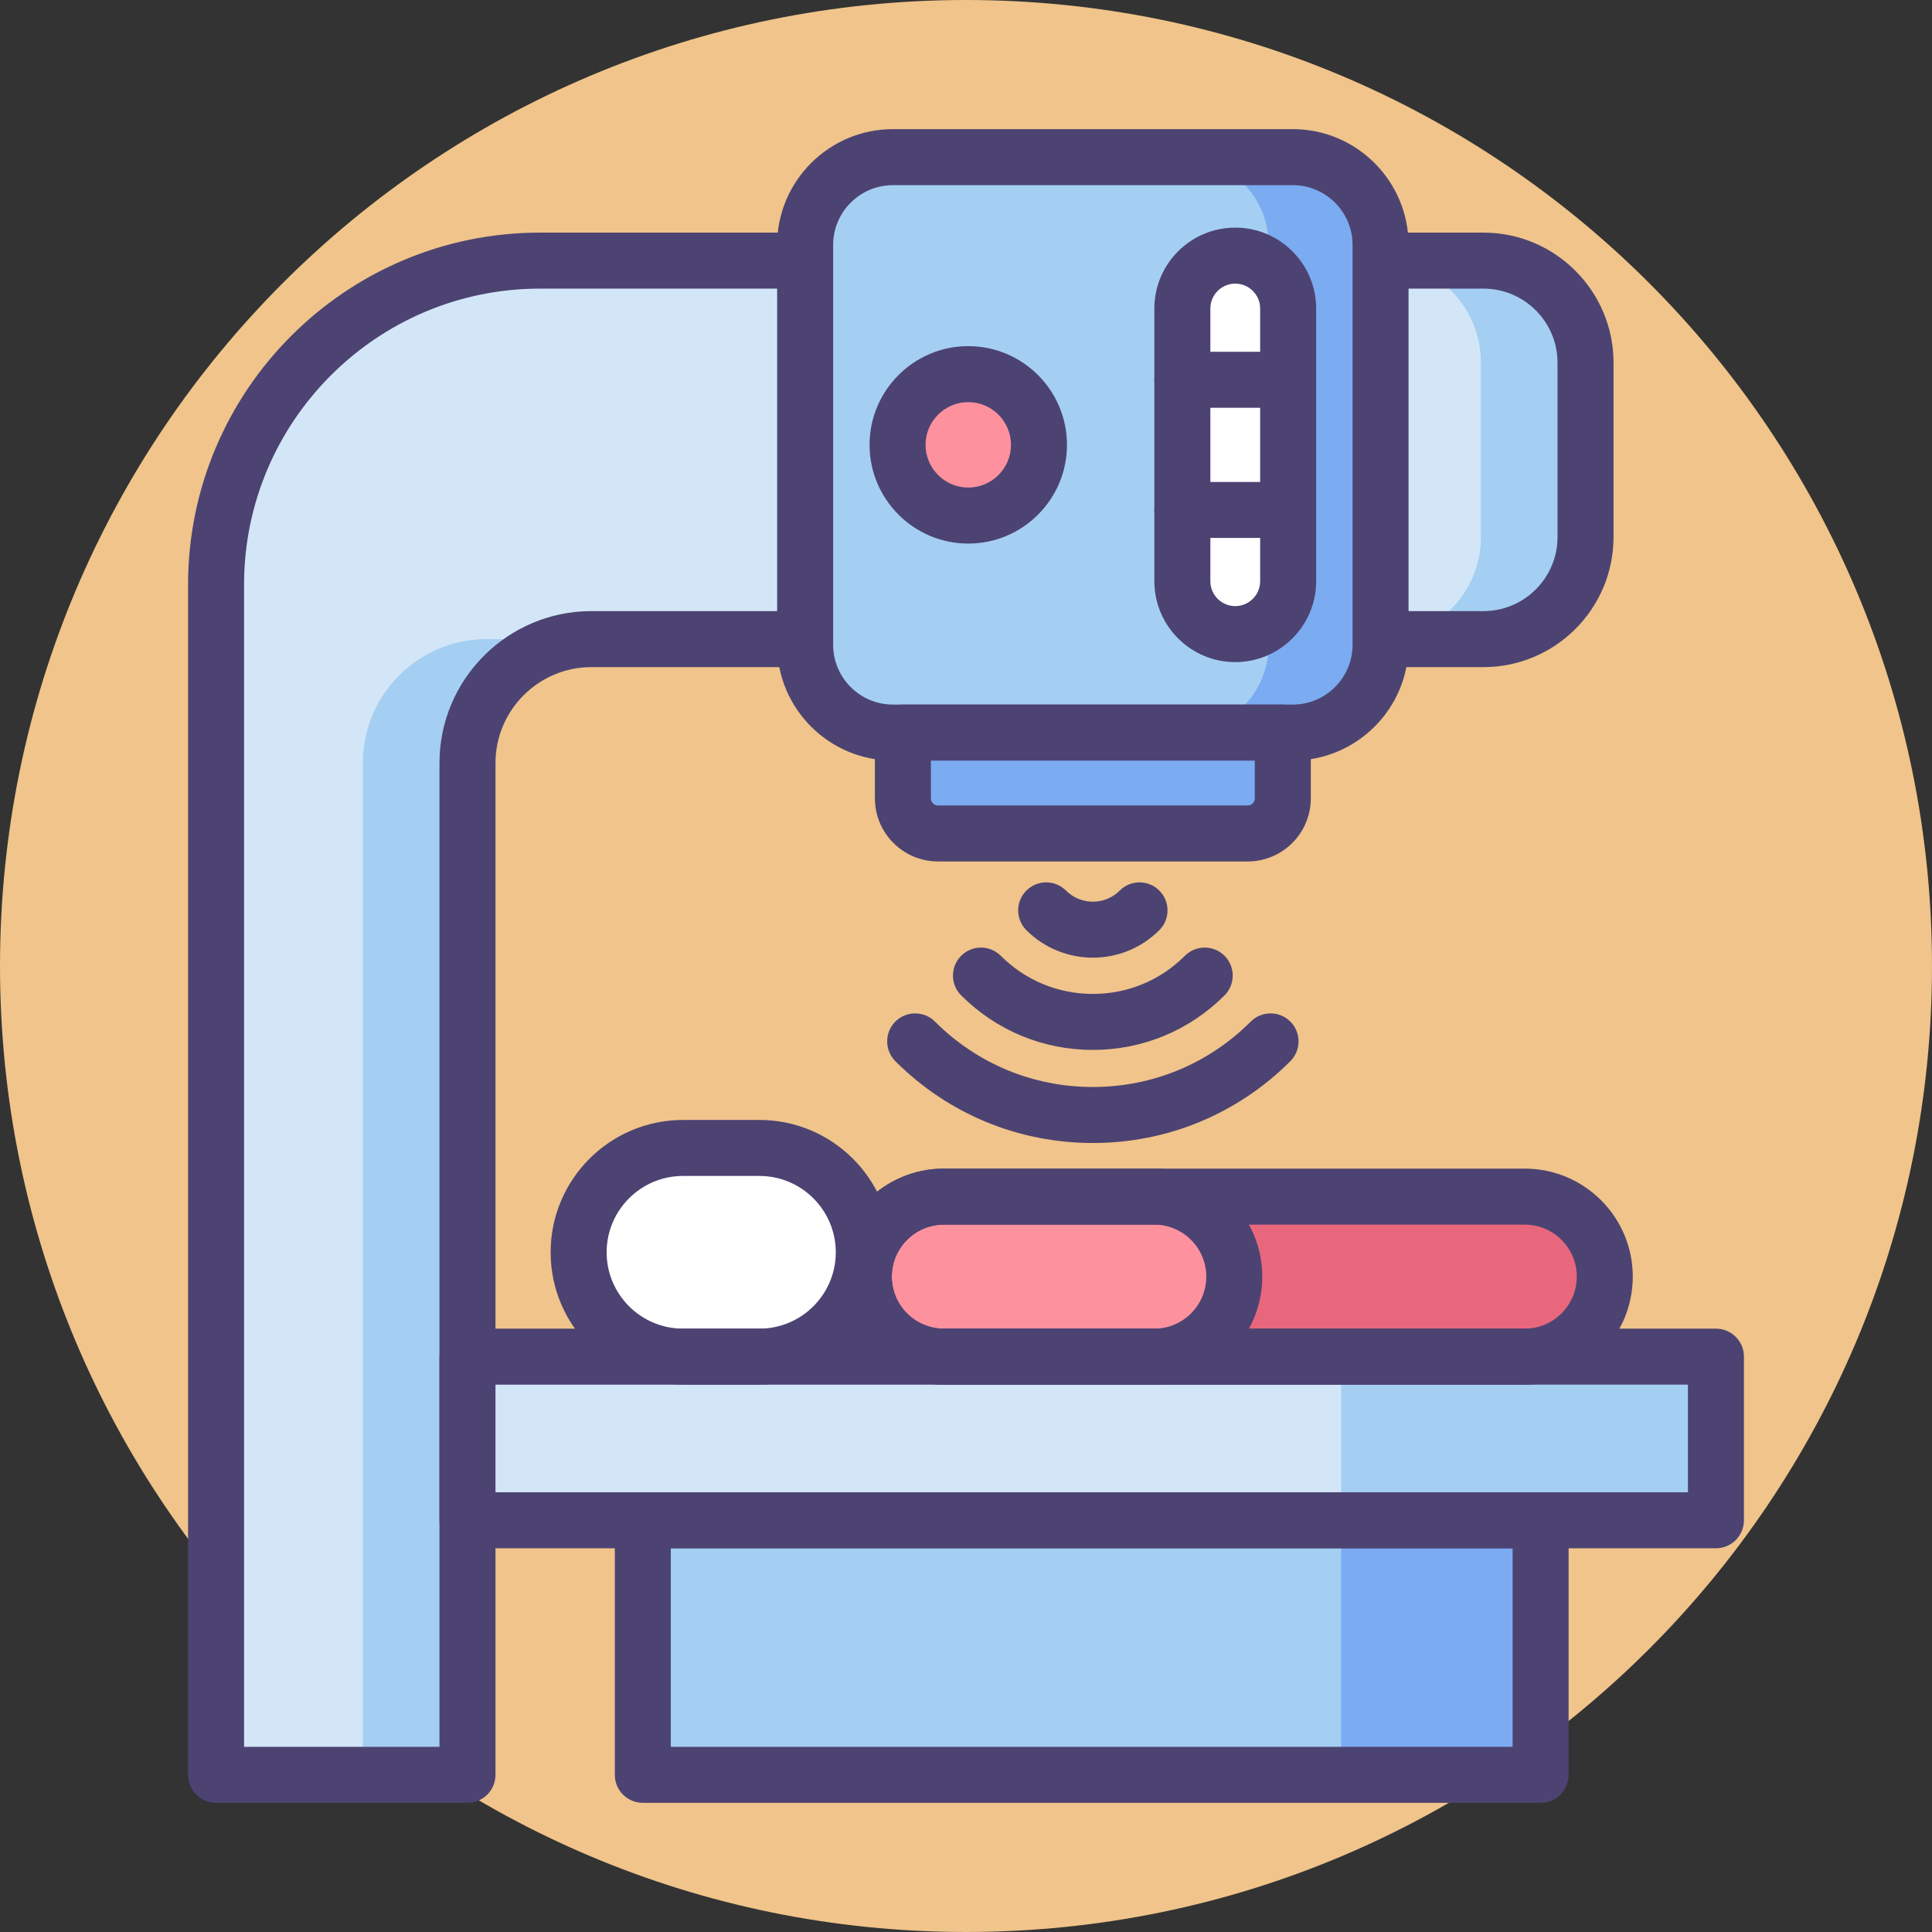
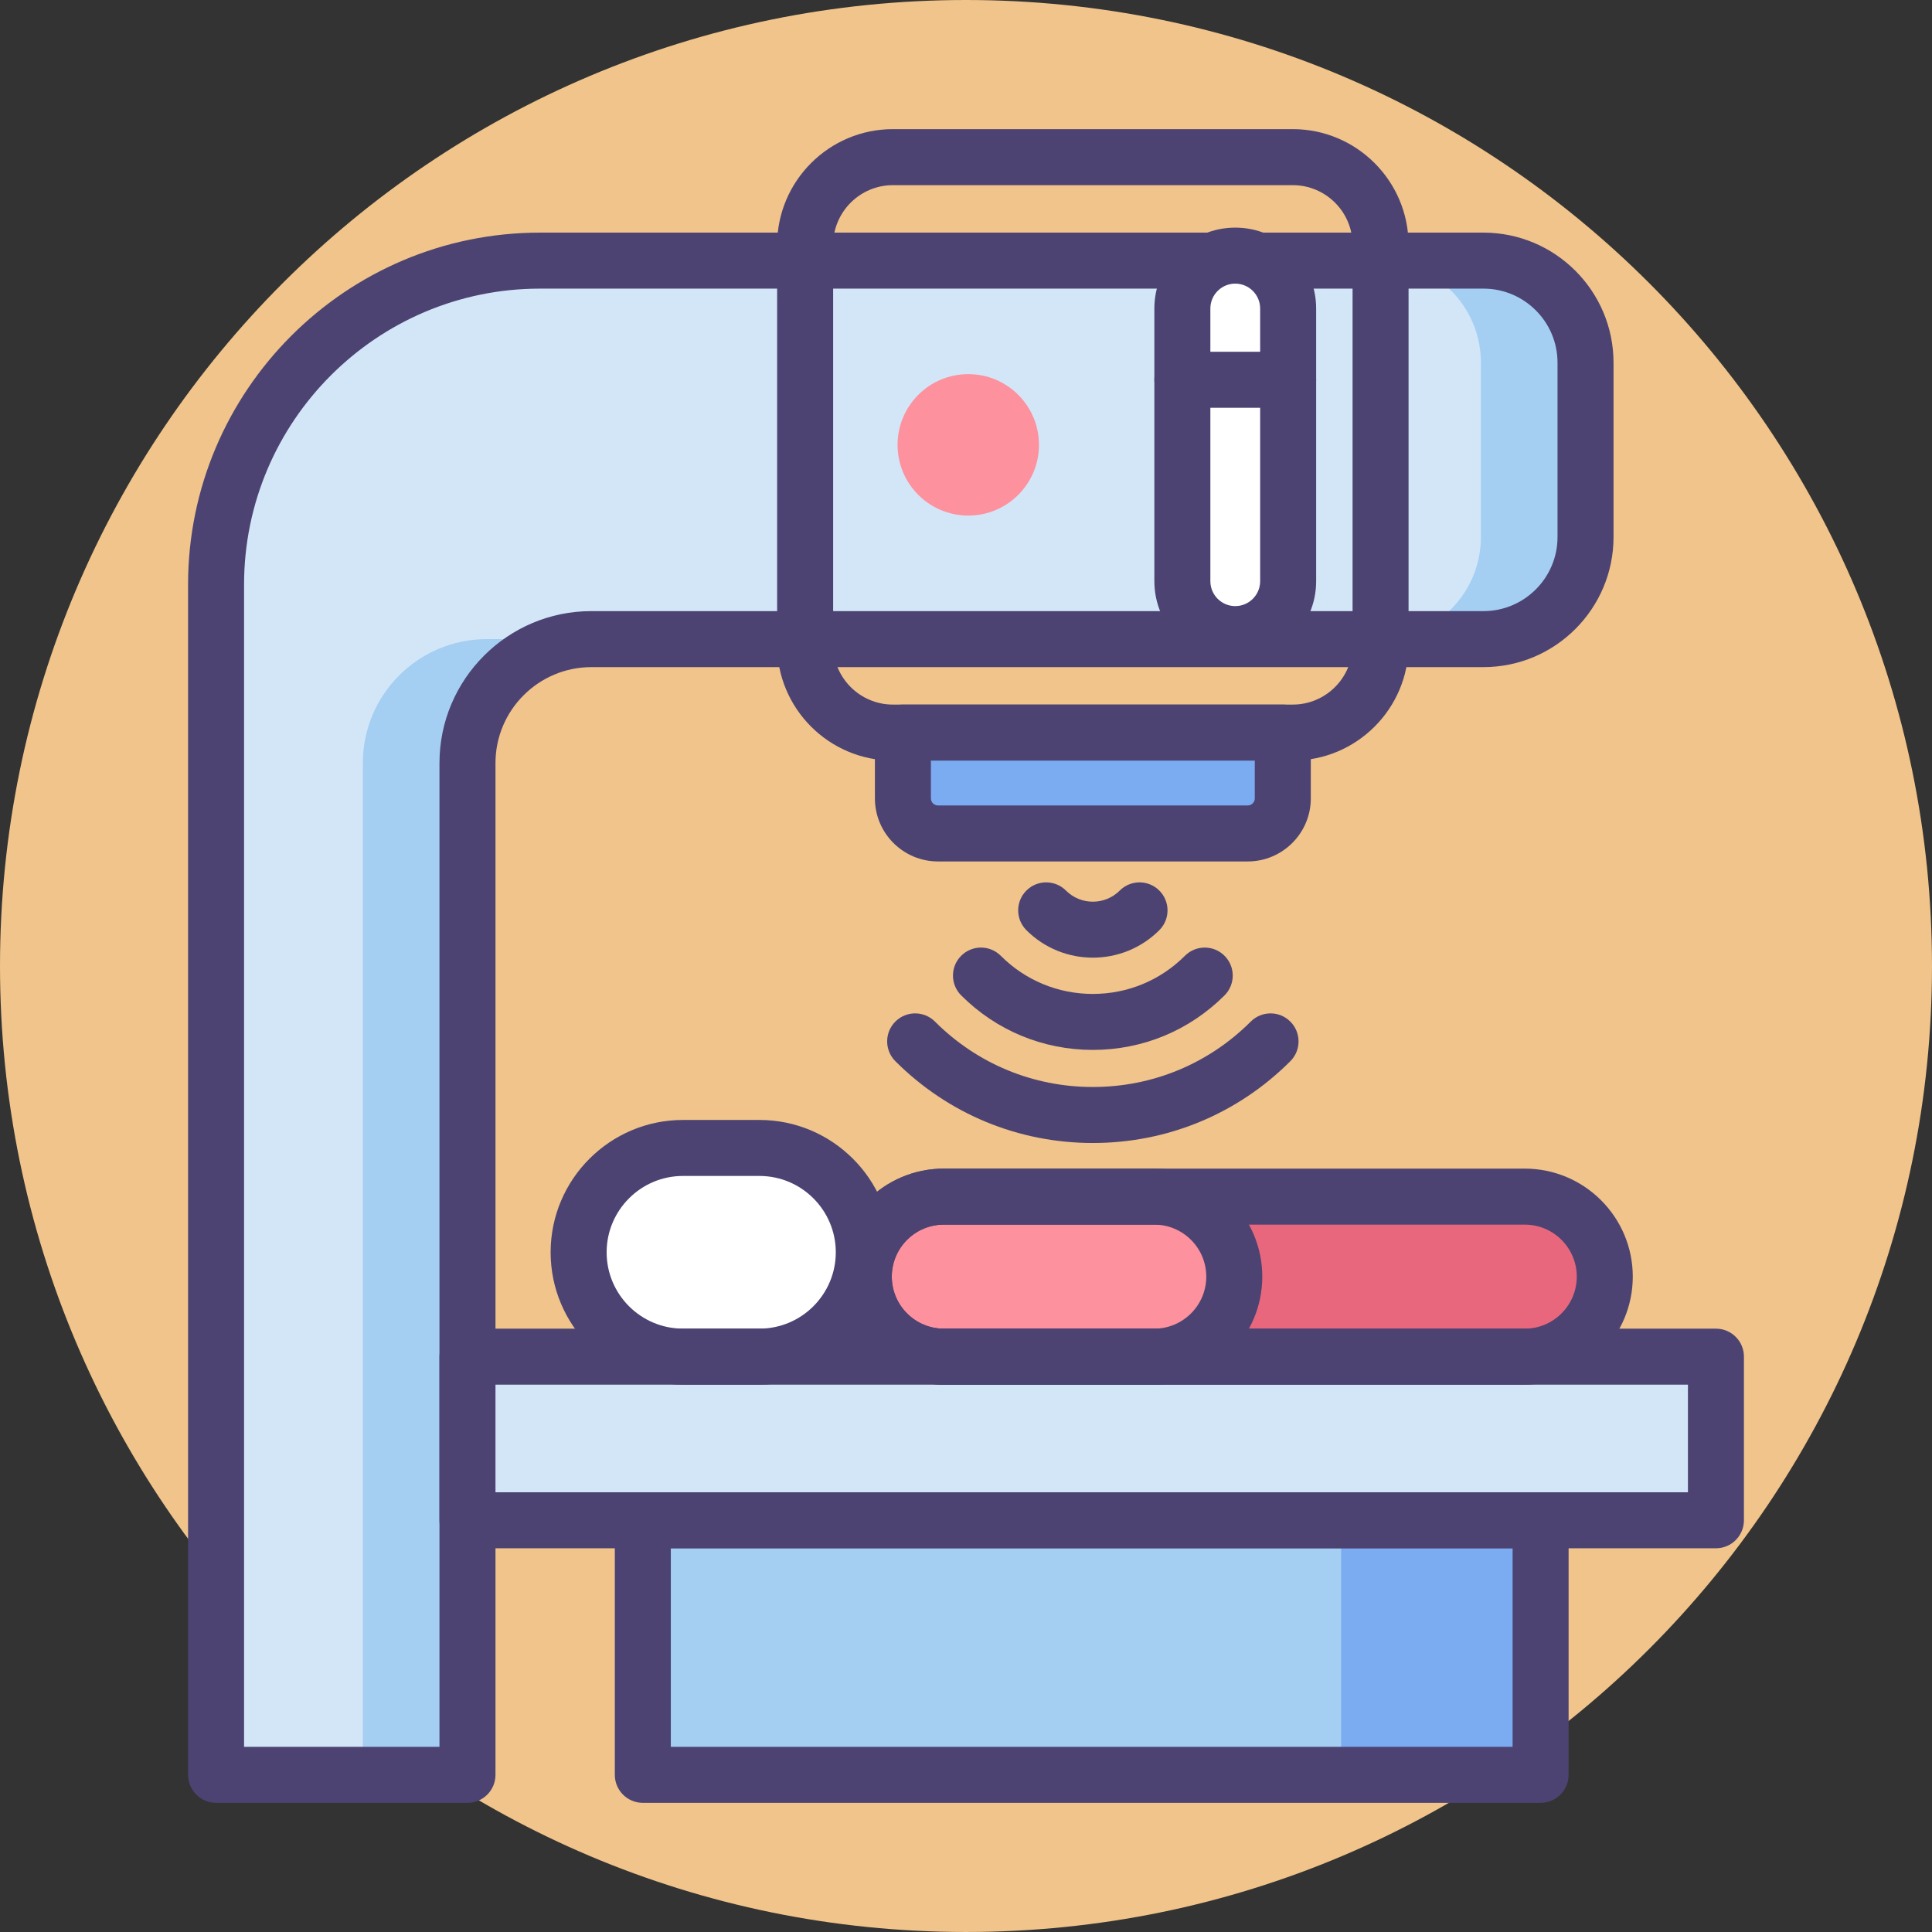
<svg xmlns="http://www.w3.org/2000/svg" height="413.998pt" viewBox="0 0 413.998 413.998" width="413.998pt">
  <rect x="0" y="0" width="413.998" height="413.998" fill="#333333" stroke="none" />
  <path d="m413.996 207c0 114.32-92.676 206.996-206.996 206.996-114.324 0-207-92.676-207-206.996 0-114.324 92.676-207 207-207 114.32 0 206.996 92.676 206.996 207zm0 0" fill="#f0c48a" />
  <path d="m339.754 77.723c0-12.082-9.793-21.875-21.875-21.875h-202.164c-38.336 0-69.414 31.078-69.414 69.414v255.059h53.871v-216.809c0-14.668 11.891-26.559 26.559-26.559h191.148c12.082 0 21.875-9.797 21.875-21.879zm0 0" fill="#d3e6f8" />
  <path d="m77.75 163.512v216.809h22.422v-216.809c0-14.668 11.891-26.559 26.559-26.559h-22.422c-14.668 0-26.559 11.891-26.559 26.559zm0 0" fill="#a4cff2" />
  <path d="m317.879 55.848h-22.422c12.082 0 21.875 9.793 21.875 21.875v37.352c0 12.082-9.793 21.875-21.875 21.875h22.422c12.082 0 21.875-9.793 21.875-21.875v-37.352c0-12.078-9.793-21.875-21.875-21.875zm0 0" fill="#a4cff2" />
  <path d="m100.172 386.32h-53.871c-3.316 0-6-2.688-6-6v-255.059c0-41.582 33.828-75.414 75.414-75.414h202.164c15.371 0 27.875 12.508 27.875 27.879v37.352c0 15.371-12.504 27.875-27.875 27.875h-191.148c-11.336 0-20.559 9.223-20.559 20.559v216.812c0 3.312-2.688 5.996-6 5.996zm-47.871-12h41.871v-210.809c0-17.953 14.605-32.559 32.559-32.559h191.148c8.754 0 15.875-7.121 15.875-15.875v-37.355c0-8.754-7.121-15.875-15.875-15.875h-202.164c-34.969 0-63.414 28.449-63.414 63.414zm0 0" fill="#4c4372" />
-   <path d="m277.023 156.977h-85.684c-10.387 0-18.809-8.418-18.809-18.809v-85.684c0-10.387 8.418-18.809 18.809-18.809h85.684c10.387 0 18.812 8.418 18.812 18.809v85.684c-.004 10.391-8.426 18.809-18.812 18.809zm0 0" fill="#a4cff2" />
  <path d="m137.746 325.773h192.383v54.547h-192.383zm0 0" fill="#a4cff2" />
  <path d="m287.391 325.773h42.738v54.547h-42.738zm0 0" fill="#7babf1" />
  <path d="m100.172 290.711h267.527v35.062h-267.527zm0 0" fill="#d3e6f8" />
-   <path d="m287.391 290.711h80.309v35.062h-80.309zm0 0" fill="#a4cff2" />
  <path d="m326.734 290.711h-124.492c-9.469 0-17.145-7.68-17.145-17.148s7.676-17.145 17.145-17.145h124.492c9.469 0 17.145 7.676 17.145 17.145s-7.676 17.148-17.145 17.148zm0 0" fill="#e8677d" />
  <path d="m247.344 256.418h-45.102c-9.469 0-17.145 7.676-17.145 17.145s7.676 17.148 17.145 17.148h45.102c9.469 0 17.145-7.68 17.145-17.148s-7.676-17.145-17.145-17.145zm0 0" fill="#fd919e" />
  <path d="m162.738 290.711h-16.387c-12.348 0-22.359-10.012-22.359-22.363 0-12.348 10.012-22.359 22.359-22.359h16.387c12.348 0 22.359 10.012 22.359 22.359 0 12.352-10.012 22.363-22.359 22.363zm0 0" fill="#fff" />
  <path d="m267.371 178.594h-66.379c-4.148 0-7.512-3.363-7.512-7.512v-14.105h81.406v14.105c-.004 4.148-3.367 7.512-7.516 7.512zm0 0" fill="#7babf1" />
-   <path d="m277.023 33.676h-23.977c10.391 0 18.809 8.422 18.809 18.809v85.684c0 10.391-8.418 18.809-18.809 18.809h23.977c10.387 0 18.812-8.422 18.812-18.809v-85.684c-.004-10.387-8.426-18.809-18.812-18.809zm0 0" fill="#7babf1" />
  <path d="m222.637 95.324c0 8.371-6.781 15.156-15.152 15.156-8.367 0-15.152-6.785-15.152-15.156 0-8.367 6.785-15.152 15.152-15.152 8.371 0 15.152 6.785 15.152 15.152zm0 0" fill="#fd919e" />
  <g fill="#4c4372">
    <path d="m367.699 331.773h-267.527c-3.312 0-6-2.688-6-6v-35.062c0-3.316 2.688-6 6-6h267.527c3.312 0 6 2.684 6 6v35.062c0 3.312-2.688 6-6 6zm-261.527-12h255.527v-23.062h-255.527zm0 0" />
    <path d="m162.738 296.711h-16.387c-15.637 0-28.359-12.723-28.359-28.359 0-15.637 12.723-28.363 28.359-28.363h16.387c15.637 0 28.359 12.727 28.359 28.363 0 15.637-12.723 28.359-28.359 28.359zm-16.387-44.723c-9.02 0-16.359 7.34-16.359 16.359 0 9.023 7.34 16.359 16.359 16.359h16.387c9.02 0 16.359-7.34 16.359-16.359 0-9.02-7.34-16.359-16.359-16.359zm0 0" />
    <path d="m326.734 296.711h-124.492c-12.762 0-23.145-10.387-23.145-23.148s10.383-23.145 23.145-23.145h124.492c12.762 0 23.145 10.383 23.145 23.145s-10.383 23.148-23.145 23.148zm-124.492-34.293c-6.145 0-11.145 5-11.145 11.145 0 6.148 5 11.148 11.145 11.148h124.492c6.145 0 11.145-5 11.145-11.148 0-6.145-5-11.145-11.145-11.145zm0 0" />
    <path d="m247.344 296.711h-45.102c-12.762 0-23.145-10.387-23.145-23.148s10.383-23.145 23.145-23.145h45.102c12.762 0 23.145 10.383 23.145 23.145s-10.383 23.148-23.145 23.148zm-45.102-34.293c-6.145 0-11.145 5-11.145 11.145 0 6.148 5 11.148 11.145 11.148h45.102c6.145 0 11.145-5 11.145-11.148 0-6.145-5-11.145-11.145-11.145zm0 0" />
    <path d="m330.129 386.32h-192.383c-3.312 0-6-2.688-6-6v-54.547c0-3.312 2.688-6 6-6h192.383c3.312 0 6 2.688 6 6v54.547c0 3.316-2.688 6-6 6zm-186.383-12h180.383v-42.547h-180.383zm0 0" />
    <path d="m267.371 184.594h-66.379c-7.453 0-13.512-6.062-13.512-13.512v-14.105c0-3.312 2.688-6 6-6h81.406c3.312 0 6 2.688 6 6v14.105c0 7.449-6.062 13.512-13.516 13.512zm-67.891-21.617v8.105c0 .832.676 1.512 1.508 1.512h66.383c.836 0 1.512-.68 1.512-1.512v-8.105zm0 0" />
    <path d="m277.023 162.977h-85.684c-13.68 0-24.812-11.129-24.812-24.809v-85.684c0-13.68 11.129-24.812 24.812-24.812h85.684c13.68 0 24.809 11.133 24.809 24.812v85.684c0 13.68-11.129 24.809-24.809 24.809zm-85.684-123.301c-7.062 0-12.809 5.746-12.809 12.809v85.684c0 7.062 5.746 12.812 12.809 12.812h85.684c7.062 0 12.812-5.746 12.812-12.812v-85.684c0-7.062-5.746-12.809-12.812-12.809zm0 0" />
    <path d="m234.184 224.98c-10.66 0-20.684-4.148-28.219-11.688-2.344-2.344-2.344-6.141 0-8.484 2.34-2.344 6.141-2.344 8.484 0 5.27 5.27 12.277 8.176 19.734 8.176 7.453 0 14.461-2.906 19.73-8.176 2.344-2.344 6.145-2.344 8.484 0 2.344 2.344 2.344 6.141.004 8.484-7.539 7.539-17.559 11.688-28.219 11.688zm0 0" />
    <path d="m234.184 205.211c-5.16 0-10.32-1.965-14.246-5.891-2.344-2.344-2.344-6.145 0-8.484 2.34-2.344 6.141-2.344 8.484 0 3.176 3.176 8.344 3.176 11.52 0 2.344-2.344 6.145-2.344 8.484 0 2.344 2.344 2.344 6.141 0 8.484-3.926 3.926-9.086 5.891-14.242 5.891zm0 0" />
    <path d="m234.184 244.926c-15.988 0-31.02-6.227-42.324-17.531-2.34-2.344-2.34-6.141 0-8.484 2.344-2.344 6.145-2.344 8.488 0 9.035 9.039 21.051 14.016 33.832 14.016 12.785 0 24.801-4.977 33.836-14.016 2.344-2.344 6.145-2.344 8.484 0 2.344 2.344 2.344 6.145.004 8.484-11.305 11.305-26.336 17.531-42.32 17.531zm0 0" />
-     <path d="m207.484 116.48c-11.664 0-21.152-9.492-21.152-21.156 0-11.664 9.488-21.152 21.152-21.152s21.152 9.488 21.152 21.152c0 11.664-9.488 21.156-21.152 21.156zm0-30.309c-5.047 0-9.152 4.105-9.152 9.152s4.105 9.156 9.152 9.156 9.152-4.109 9.152-9.156-4.105-9.152-9.152-9.152zm0 0" />
  </g>
  <path d="m264.695 135.879c-6.258 0-11.332-5.074-11.332-11.332v-58.438c0-6.258 5.074-11.332 11.332-11.332 6.262 0 11.336 5.074 11.336 11.332v58.438c0 6.258-5.074 11.332-11.336 11.332zm0 0" fill="#fff" />
  <path d="m264.695 141.879c-9.559 0-17.332-7.773-17.332-17.332v-58.438c0-9.559 7.773-17.332 17.332-17.332 9.559 0 17.336 7.773 17.336 17.332v58.438c0 9.555-7.777 17.332-17.336 17.332zm0-81.102c-2.941 0-5.332 2.395-5.332 5.332v58.438c0 2.938 2.391 5.332 5.332 5.332 2.941 0 5.336-2.395 5.336-5.332v-58.438c0-2.938-2.395-5.332-5.336-5.332zm0 0" fill="#4c4372" />
  <path d="m276.031 87.383h-22.668c-3.312 0-6-2.688-6-6s2.688-6 6-6h22.668c3.312 0 6 2.688 6 6s-2.688 6-6 6zm0 0" fill="#4c4372" />
-   <path d="m276.031 115.273h-22.668c-3.312 0-6-2.688-6-6s2.688-6 6-6h22.668c3.312 0 6 2.688 6 6s-2.688 6-6 6zm0 0" fill="#4c4372" />
</svg>